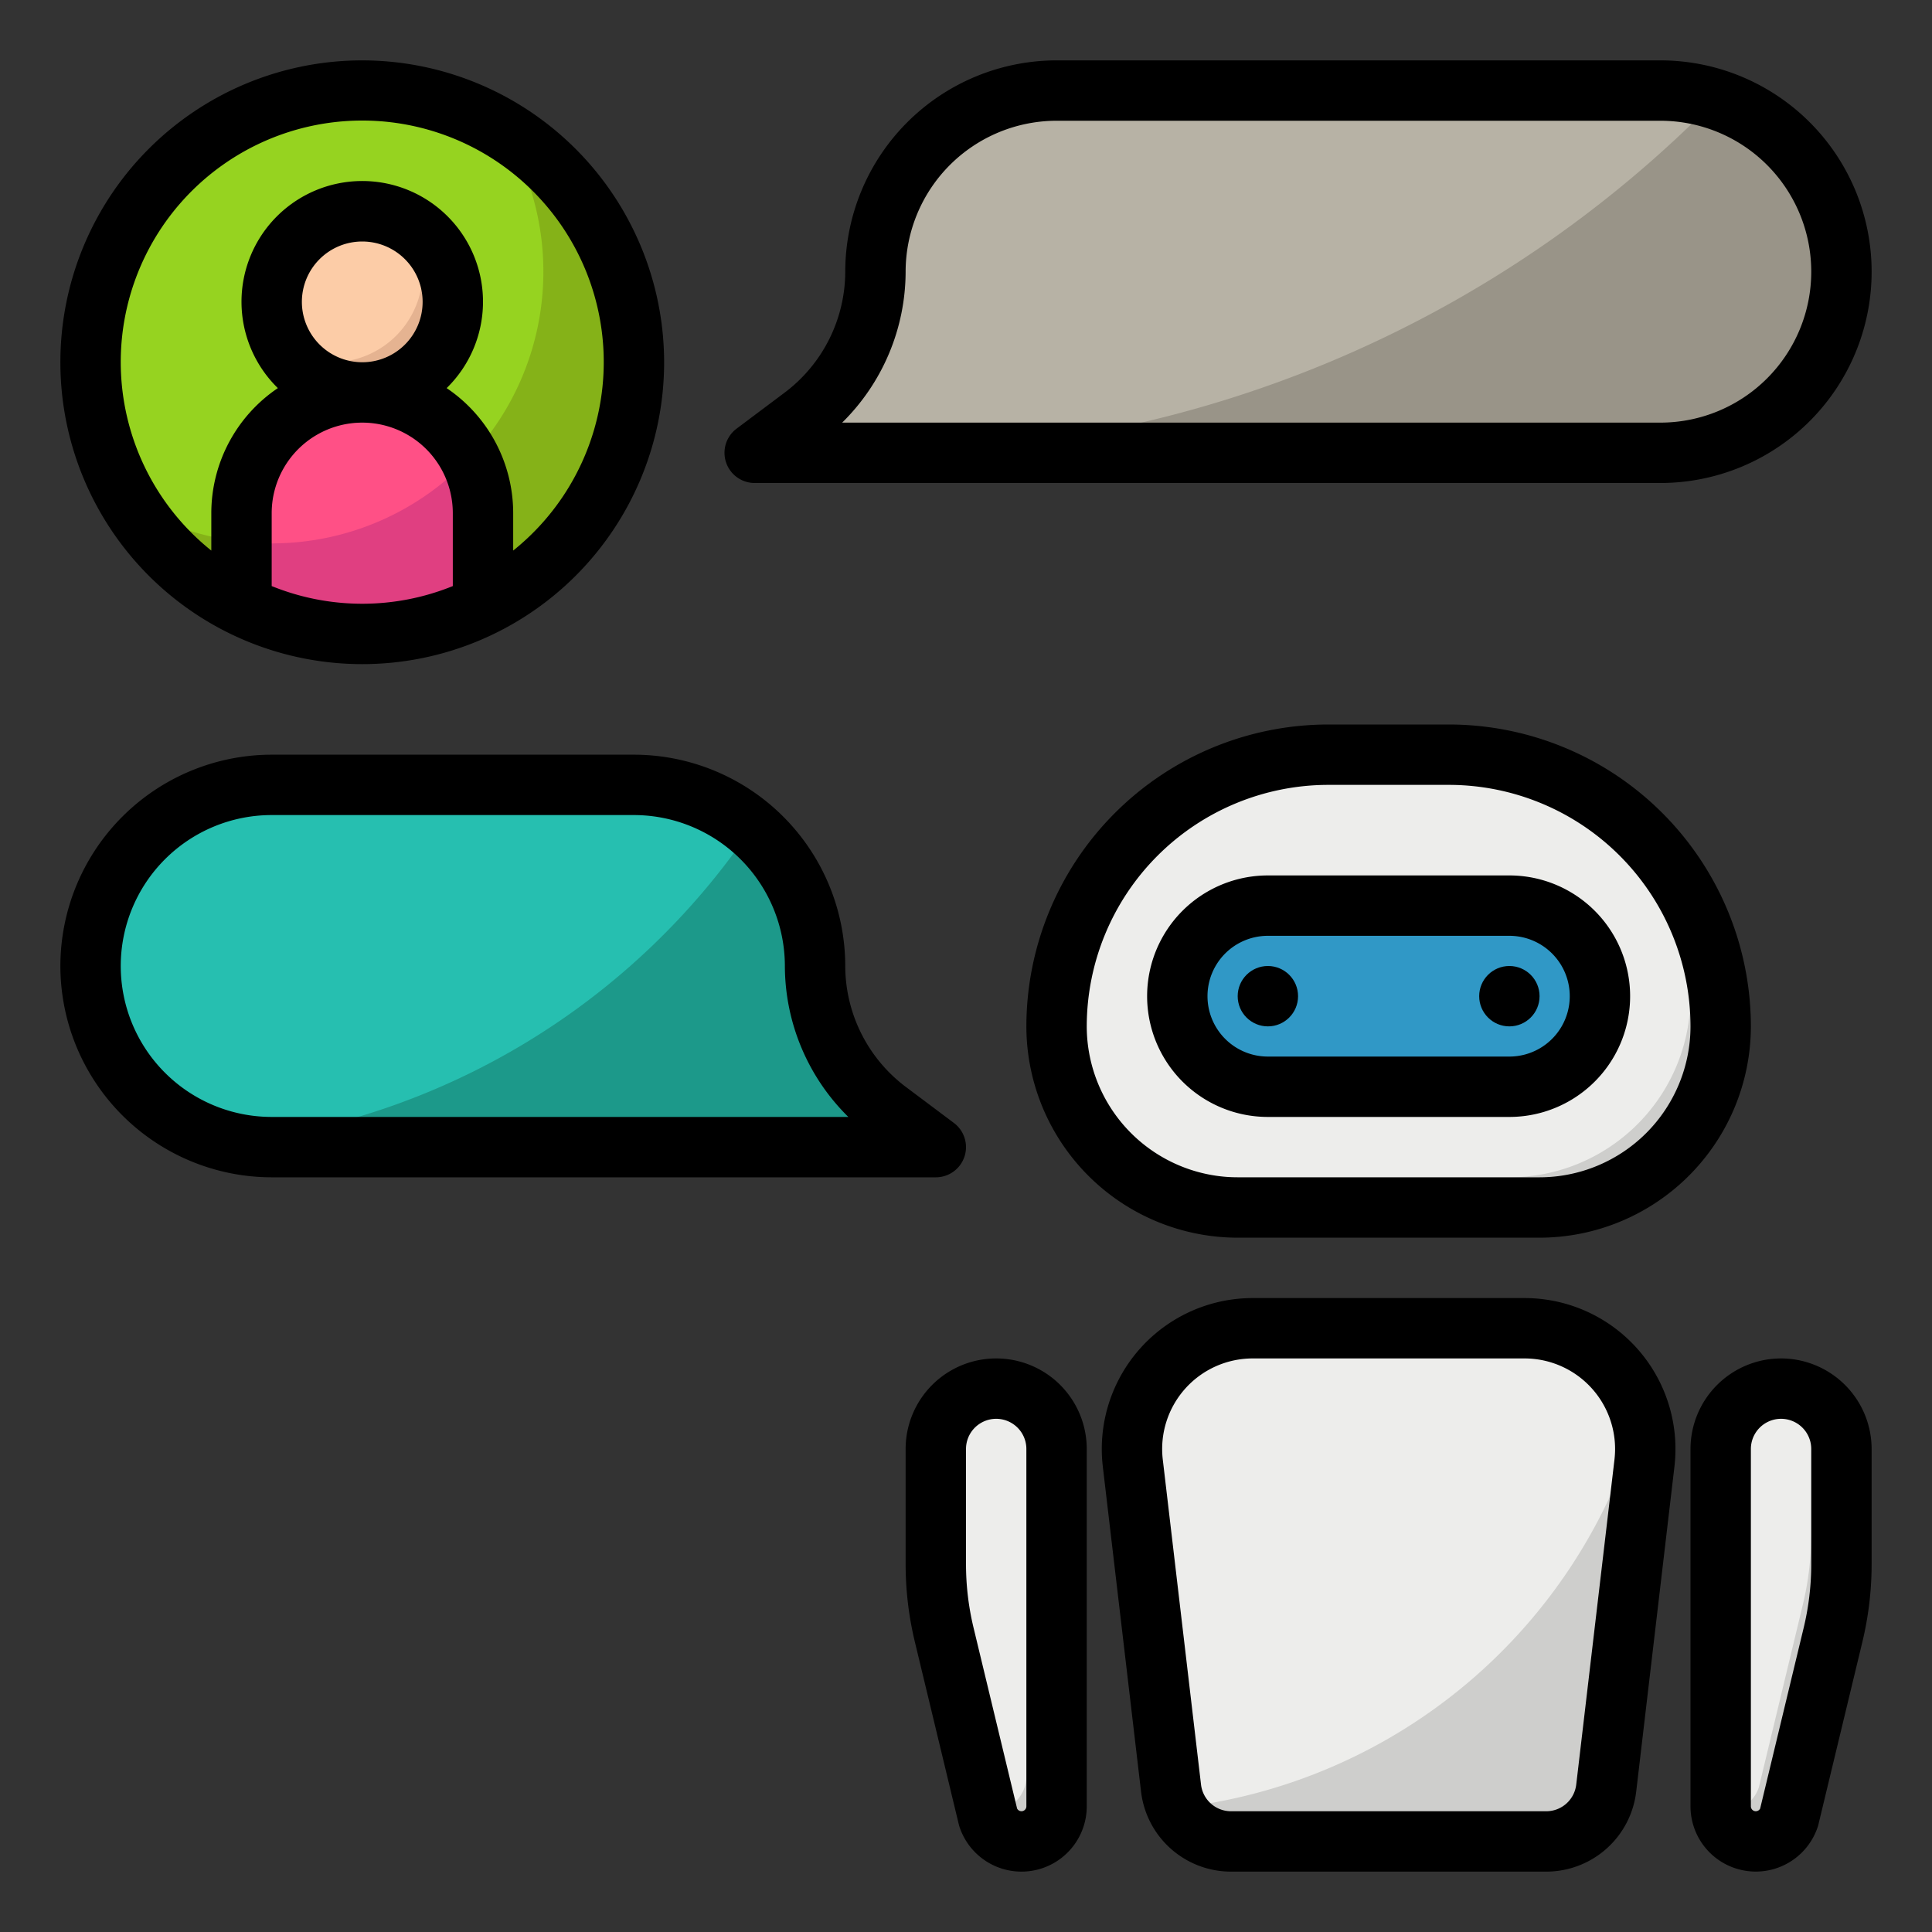
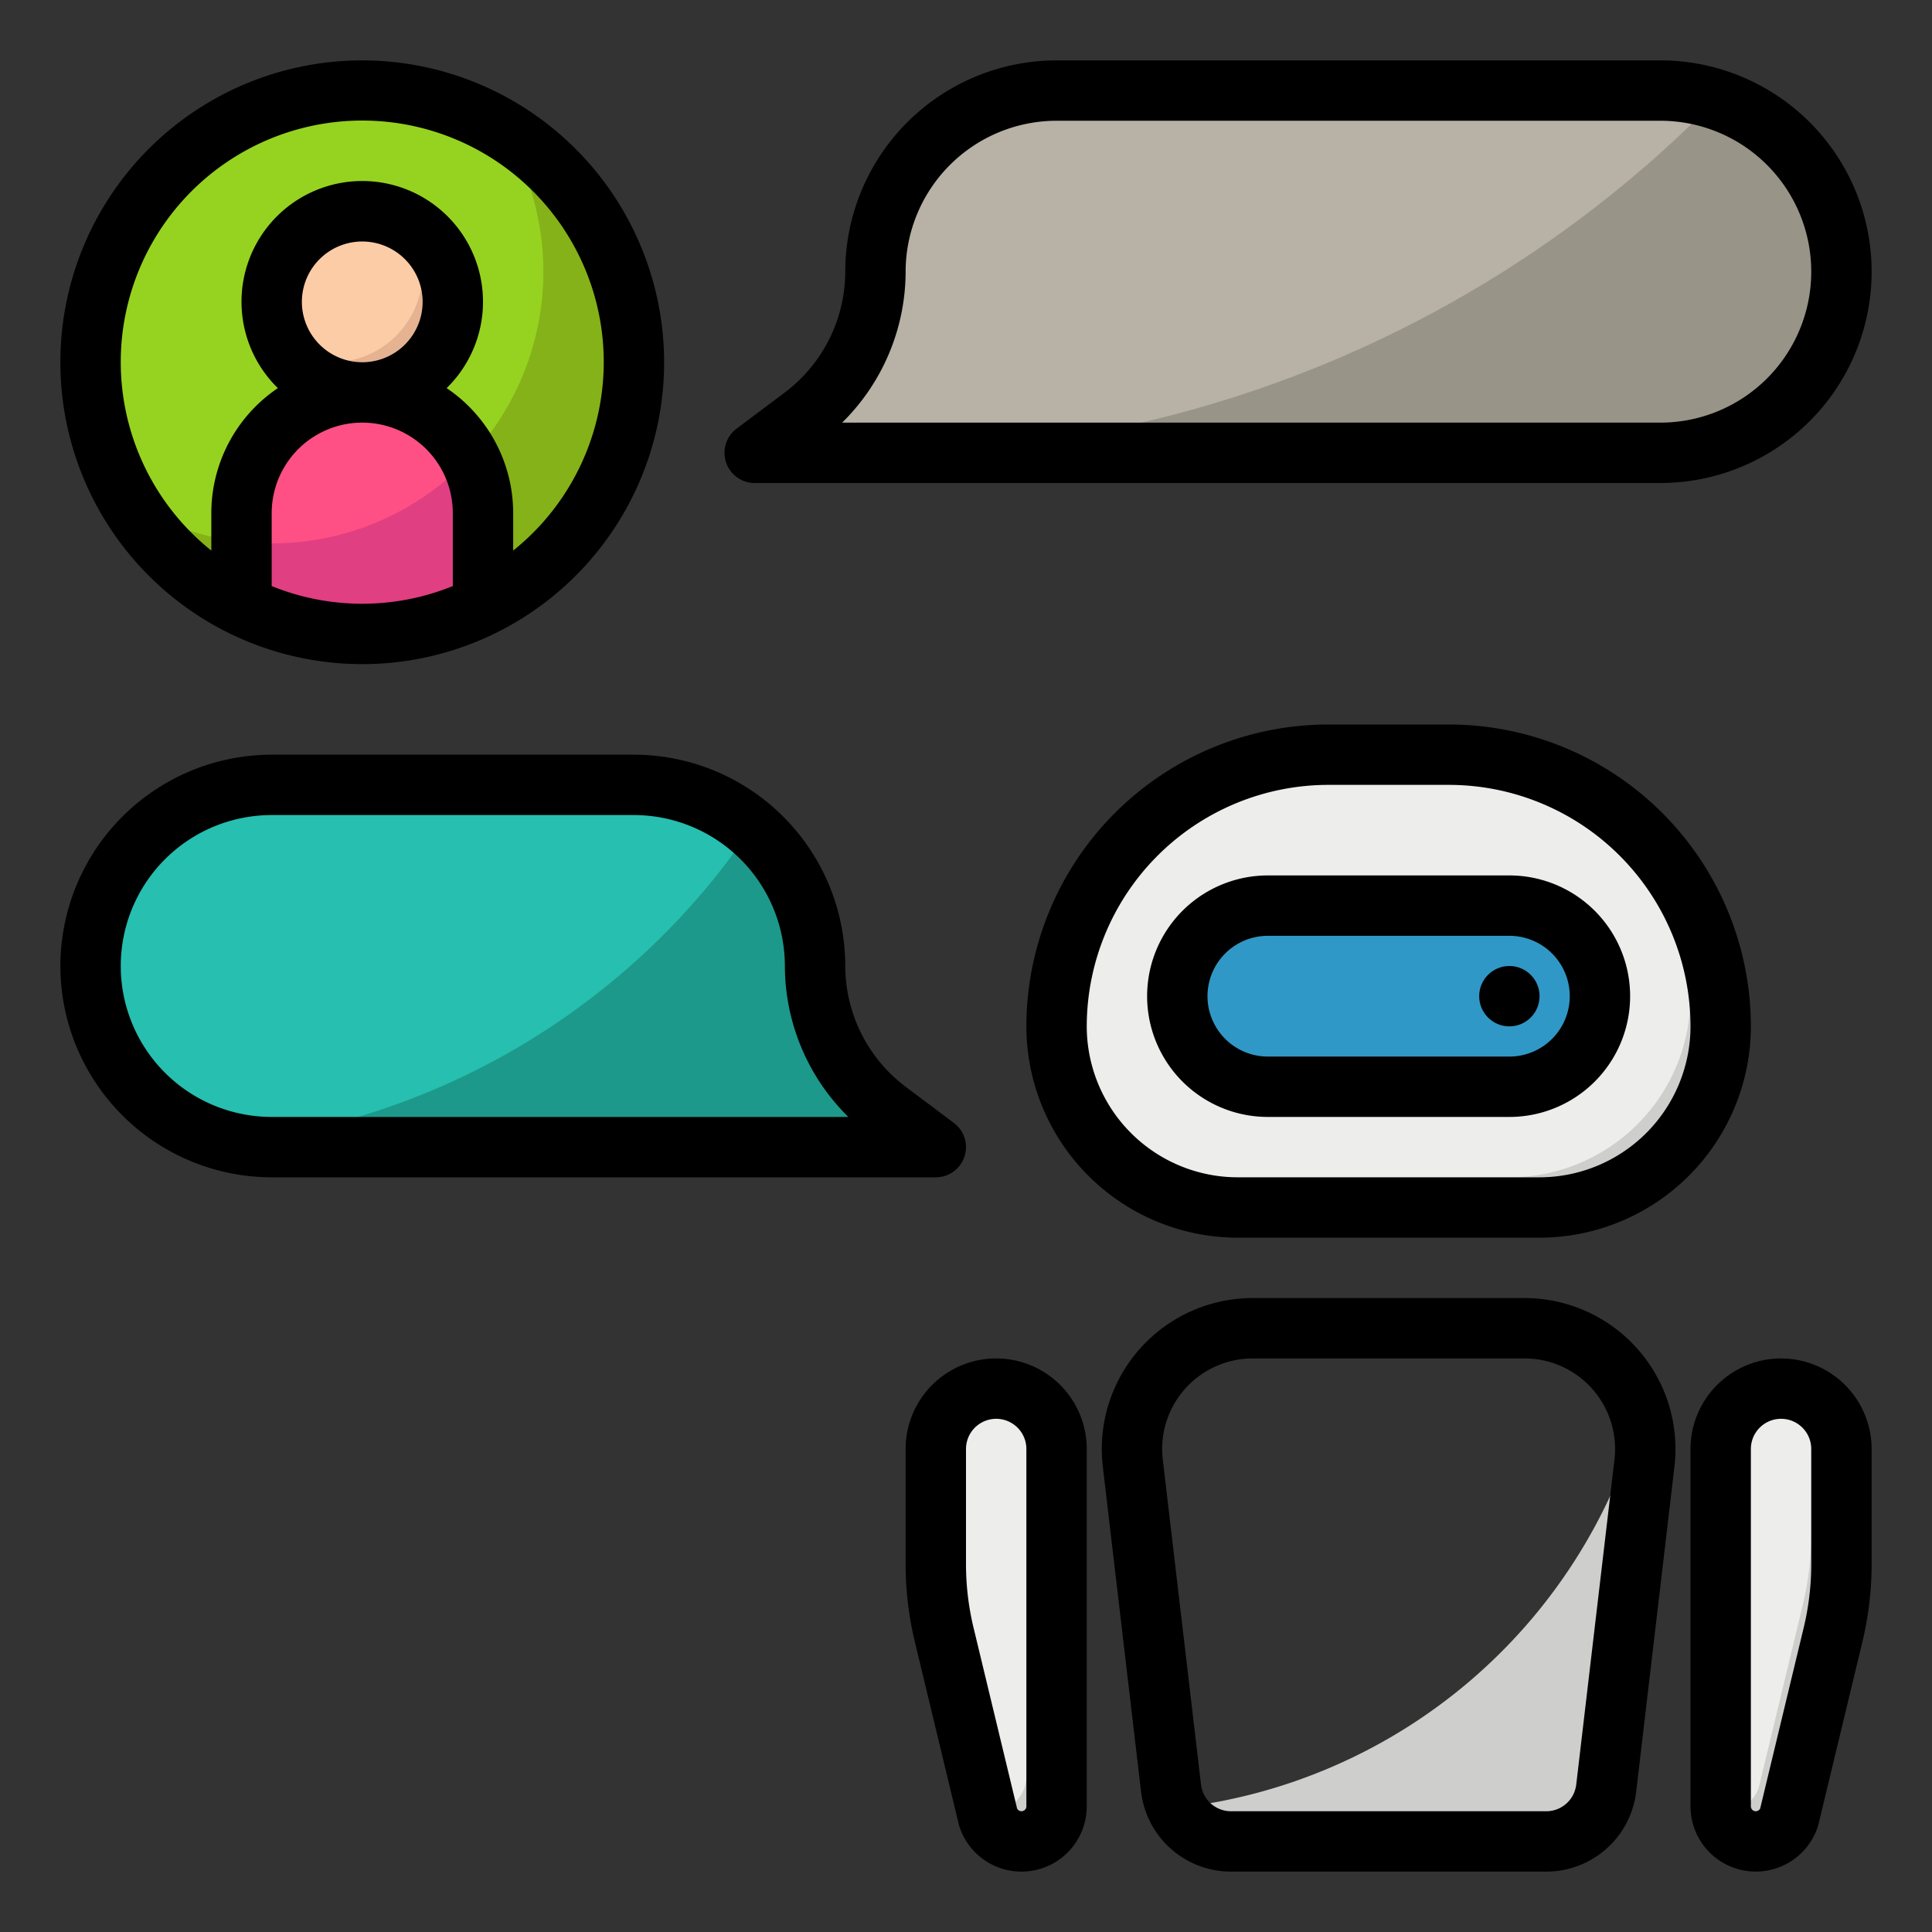
<svg xmlns="http://www.w3.org/2000/svg" id="filled_outline" height="512" viewBox="0 0 512 512" width="512" data-name="filled outline">
  <rect x="0" y="0" width="512" height="512" fill="#333333" stroke="none" />
  <g fill="#ededeb">
-     <path d="m331.985 352h72.03a32 32 0 0 1 31.78 35.739l-10.133 86.13a16 16 0 0 1 -15.89 14.131h-83.544a16 16 0 0 1 -15.89-14.131l-10.133-86.13a32 32 0 0 1 31.78-35.739z" />
    <path d="m456 384v94.7a9.3 9.3 0 0 0 9.3 9.3 9.3 9.3 0 0 0 8.821-6.358l11.658-48.409a80.009 80.009 0 0 0 2.221-18.733v-30.5a16 16 0 0 0 -16-16 16 16 0 0 0 -16 16z" />
    <path d="m280 272a48 48 0 0 0 48 48h80a48 48 0 0 0 48-48 72 72 0 0 0 -72-72h-32a72 72 0 0 0 -72 72z" />
  </g>
  <path d="m430.742 217.258a71.7 71.7 0 0 1 17.258 46.742 48 48 0 0 1 -48 48h-80a47.78 47.78 0 0 1 -29.7-10.3 47.9 47.9 0 0 0 37.7 18.3h80a48 48 0 0 0 48-48 71.822 71.822 0 0 0 -25.258-54.742z" fill="#cececc" />
  <rect fill="#3098c6" height="48" rx="24" width="112" x="312" y="240" />
  <circle cx="96" cy="96" fill="#96d320" r="72" />
  <path d="m133.482 34.518a72.01 72.01 0 0 1 -98.964 98.964 72 72 0 1 0 98.964-98.964z" fill="#85b218" />
  <path d="m128 136a32 32 0 0 0 -32-32 32 32 0 0 0 -32 32v24.5a72 72 0 0 0 64 0z" fill="#ff5086" />
  <path d="m280 384v94.7a9.3 9.3 0 0 1 -9.3 9.3 9.3 9.3 0 0 1 -8.821-6.358l-11.658-48.409a80.009 80.009 0 0 1 -2.221-18.733v-30.5a16 16 0 0 1 16-16 16 16 0 0 1 16 16z" fill="#ededeb" />
  <path d="m64 143.554v16.956a72.051 72.051 0 0 0 64-.012v-24.498a31.846 31.846 0 0 0 -3.569-14.681 71.785 71.785 0 0 1 -52.431 22.681 72.621 72.621 0 0 1 -8-.446z" fill="#e03f81" />
  <circle cx="96" cy="80" fill="#fccca7" r="24" />
  <path d="m108.494 59.506a24 24 0 0 1 -32.988 32.988 24 24 0 1 0 32.988-32.988z" fill="#e5b391" />
  <path d="m232 72a48 48 0 0 1 -19.2 38.4l-12.8 9.6h240a48 48 0 0 0 48-48 48 48 0 0 0 -48-48h-160a48 48 0 0 0 -48 48z" fill="#b7b2a5" />
  <path d="m454.834 26.347a311.035 311.035 0 0 1 -222.834 93.653h208a48 48 0 0 0 48-48 48.014 48.014 0 0 0 -33.166-45.653z" fill="#999488" />
  <path d="m216 256a48 48 0 0 0 19.2 38.4l12.8 9.6h-176a48 48 0 0 1 -48-48 48 48 0 0 1 48-48h96a48 48 0 0 1 48 48z" fill="#26bfb0" />
  <path d="m235.2 294.4a48 48 0 0 1 -19.2-38.4 47.882 47.882 0 0 0 -16.876-36.527 191.919 191.919 0 0 1 -137.737 83.335 48.136 48.136 0 0 0 10.613 1.192h176z" fill="#1c998a" />
  <path d="m478.575 369.425a15.9 15.9 0 0 1 1.425 6.575v30.5a80.009 80.009 0 0 1 -2.223 18.73l-11.658 48.409a9.213 9.213 0 0 1 -10.031 6.27 9.292 9.292 0 0 0 18.031 1.73l11.658-48.409a80.009 80.009 0 0 0 2.223-18.73v-30.5a15.99 15.99 0 0 0 -9.425-14.575z" fill="#cececc" />
-   <path d="m270.575 369.425a15.9 15.9 0 0 1 1.425 6.575v94.7a9.255 9.255 0 0 1 -10.536 9.209l.417 1.731a9.3 9.3 0 0 0 18.119-2.94v-94.7a15.99 15.99 0 0 0 -9.425-14.575z" fill="#cececc" />
+   <path d="m270.575 369.425a15.9 15.9 0 0 1 1.425 6.575v94.7a9.255 9.255 0 0 1 -10.536 9.209a9.3 9.3 0 0 0 18.119-2.94v-94.7a15.99 15.99 0 0 0 -9.425-14.575z" fill="#cececc" />
  <path d="m311.911 479.121a15.994 15.994 0 0 0 14.317 8.879h83.544a16 16 0 0 0 15.89-14.131l10.133-86.13a31.87 31.87 0 0 0 -1.108-12.869 144.122 144.122 0 0 1 -122.776 104.251z" fill="#cececc" />
  <path d="m16 256a56.063 56.063 0 0 0 56 56h176a8 8 0 0 0 4.8-14.4l-12.8-9.6a40.191 40.191 0 0 1 -16-32 56.063 56.063 0 0 0 -56-56h-96a56.063 56.063 0 0 0 -56 56zm56-40h96a40.045 40.045 0 0 1 40 40 56.32 56.32 0 0 0 16.818 40h-152.818a40 40 0 0 1 0-80z" />
  <path d="m464 272a80.091 80.091 0 0 0 -80-80h-32a80.091 80.091 0 0 0 -80 80 56.063 56.063 0 0 0 56 56h80a56.063 56.063 0 0 0 56-56zm-56 40h-80a40.045 40.045 0 0 1 -40-40 64.072 64.072 0 0 1 64-64h32a64.072 64.072 0 0 1 64 64 40.045 40.045 0 0 1 -40 40z" />
  <path d="m400 232h-64a32 32 0 0 0 0 64h64a32 32 0 0 0 0-64zm0 48h-64a16 16 0 0 1 0-32h64a16 16 0 0 1 0 32z" />
  <path d="m404.015 344h-72.03a40 40 0 0 0 -39.726 44.674l10.133 86.13a24.005 24.005 0 0 0 23.836 21.196h83.544a24.005 24.005 0 0 0 23.836-21.2l10.133-86.13a40 40 0 0 0 -39.726-44.67zm23.835 42.805-10.133 86.13a8 8 0 0 1 -7.945 7.065h-83.544a8 8 0 0 1 -7.945-7.065l-10.133-86.13a24 24 0 0 1 23.835-26.805h72.03a24 24 0 0 1 23.835 26.805z" />
  <path d="m240 384v30.5a88.129 88.129 0 0 0 2.445 20.6l11.655 48.416c.054.221.116.44.189.657a17.3 17.3 0 0 0 33.711-5.473v-94.7a24 24 0 0 0 -48 0zm32 0v94.7a1.3 1.3 0 0 1 -2.458.583l-11.542-47.924a72.059 72.059 0 0 1 -2-16.856v-30.503a8 8 0 0 1 16 0z" />
  <path d="m472 360a24.027 24.027 0 0 0 -24 24v94.7a17.3 17.3 0 0 0 33.708 5.471c.073-.217.135-.436.189-.657l11.658-48.411a88.129 88.129 0 0 0 2.445-20.603v-30.5a24.027 24.027 0 0 0 -24-24zm8 54.5a72.059 72.059 0 0 1 -2 16.856l-11.541 47.926a1.3 1.3 0 0 1 -2.459-.582v-94.7a8 8 0 0 1 16 0z" />
-   <circle cx="336" cy="264" r="8" />
  <circle cx="400" cy="264" r="8" />
  <path d="m96 16a80 80 0 1 0 80 80 80.091 80.091 0 0 0 -80-80zm-24 139.313v-19.313a24 24 0 0 1 48 0v19.313a63.79 63.79 0 0 1 -48 0zm8-75.313a16 16 0 1 1 16 16 16.019 16.019 0 0 1 -16-16zm56 65.907v-9.907a39.994 39.994 0 0 0 -17.632-33.146 32 32 0 1 0 -44.736 0 39.994 39.994 0 0 0 -17.632 33.146v9.907a64 64 0 1 1 80 0z" />
  <path d="m440 16h-160a56.063 56.063 0 0 0 -56 56 40.191 40.191 0 0 1 -16 32l-12.8 9.6a8 8 0 0 0 4.8 14.4h240a56 56 0 0 0 0-112zm0 96h-216.817a56.317 56.317 0 0 0 16.817-40 40.045 40.045 0 0 1 40-40h160a40 40 0 0 1 0 80z" />
</svg>